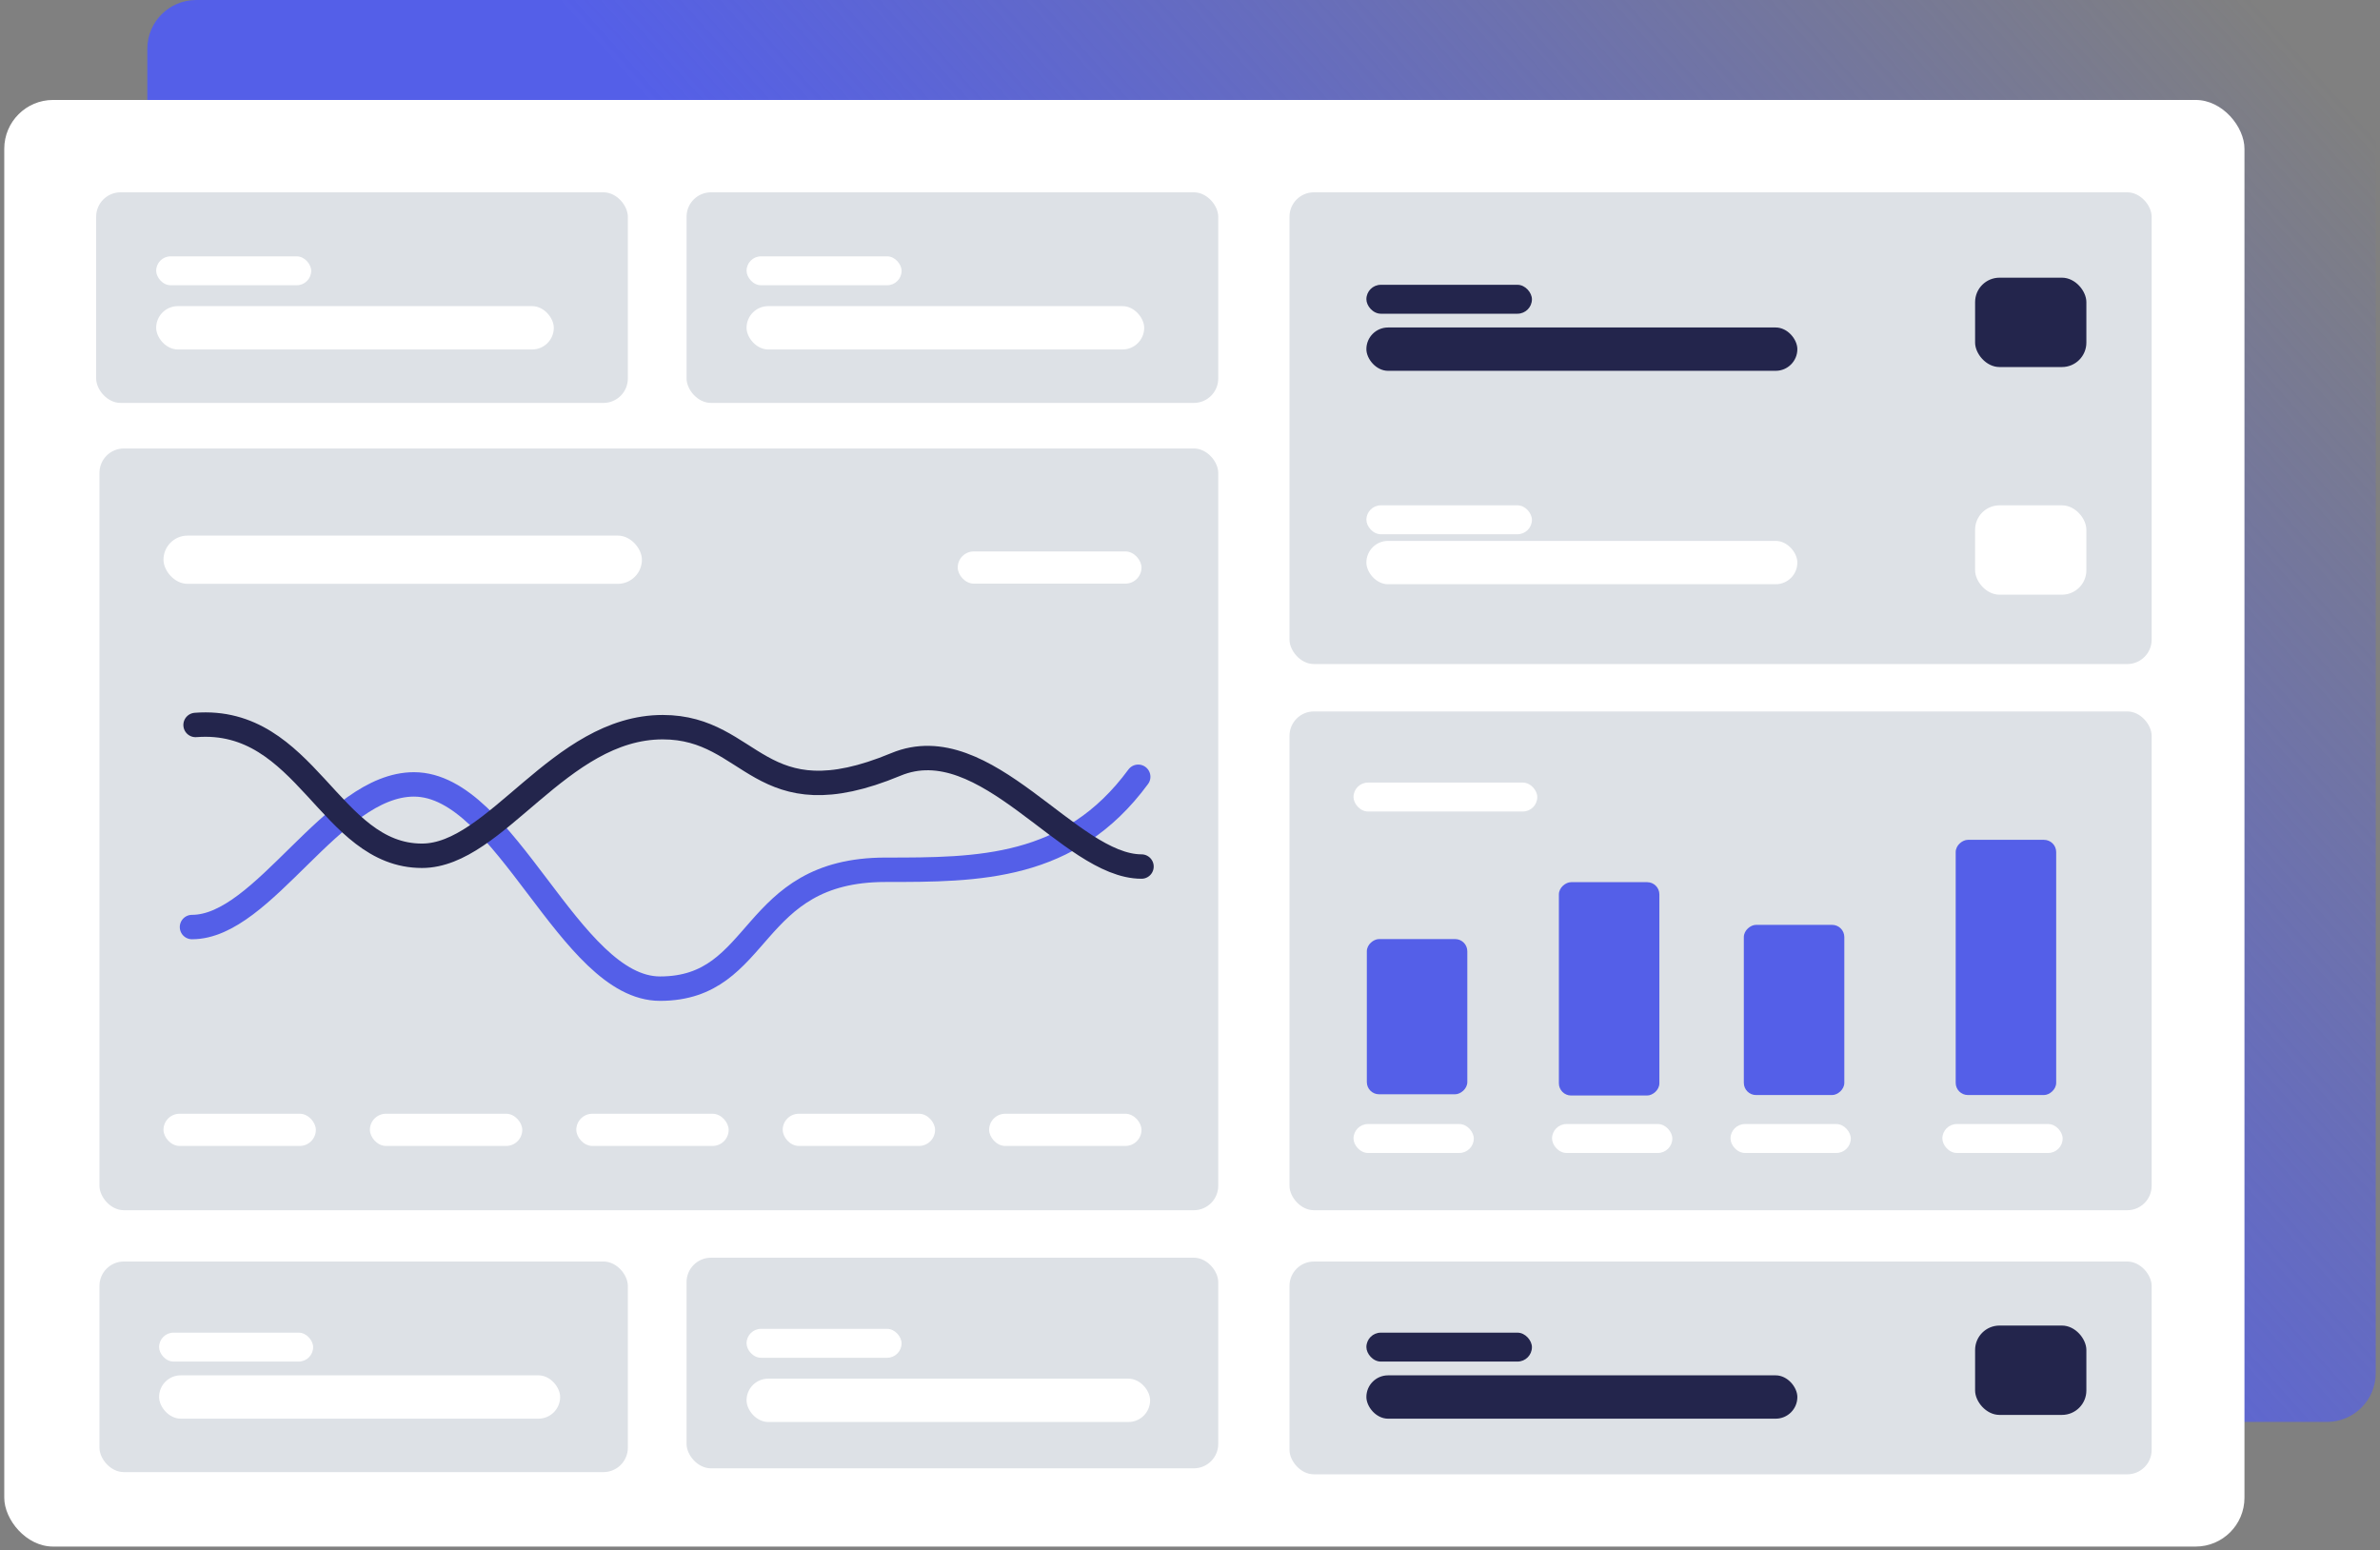
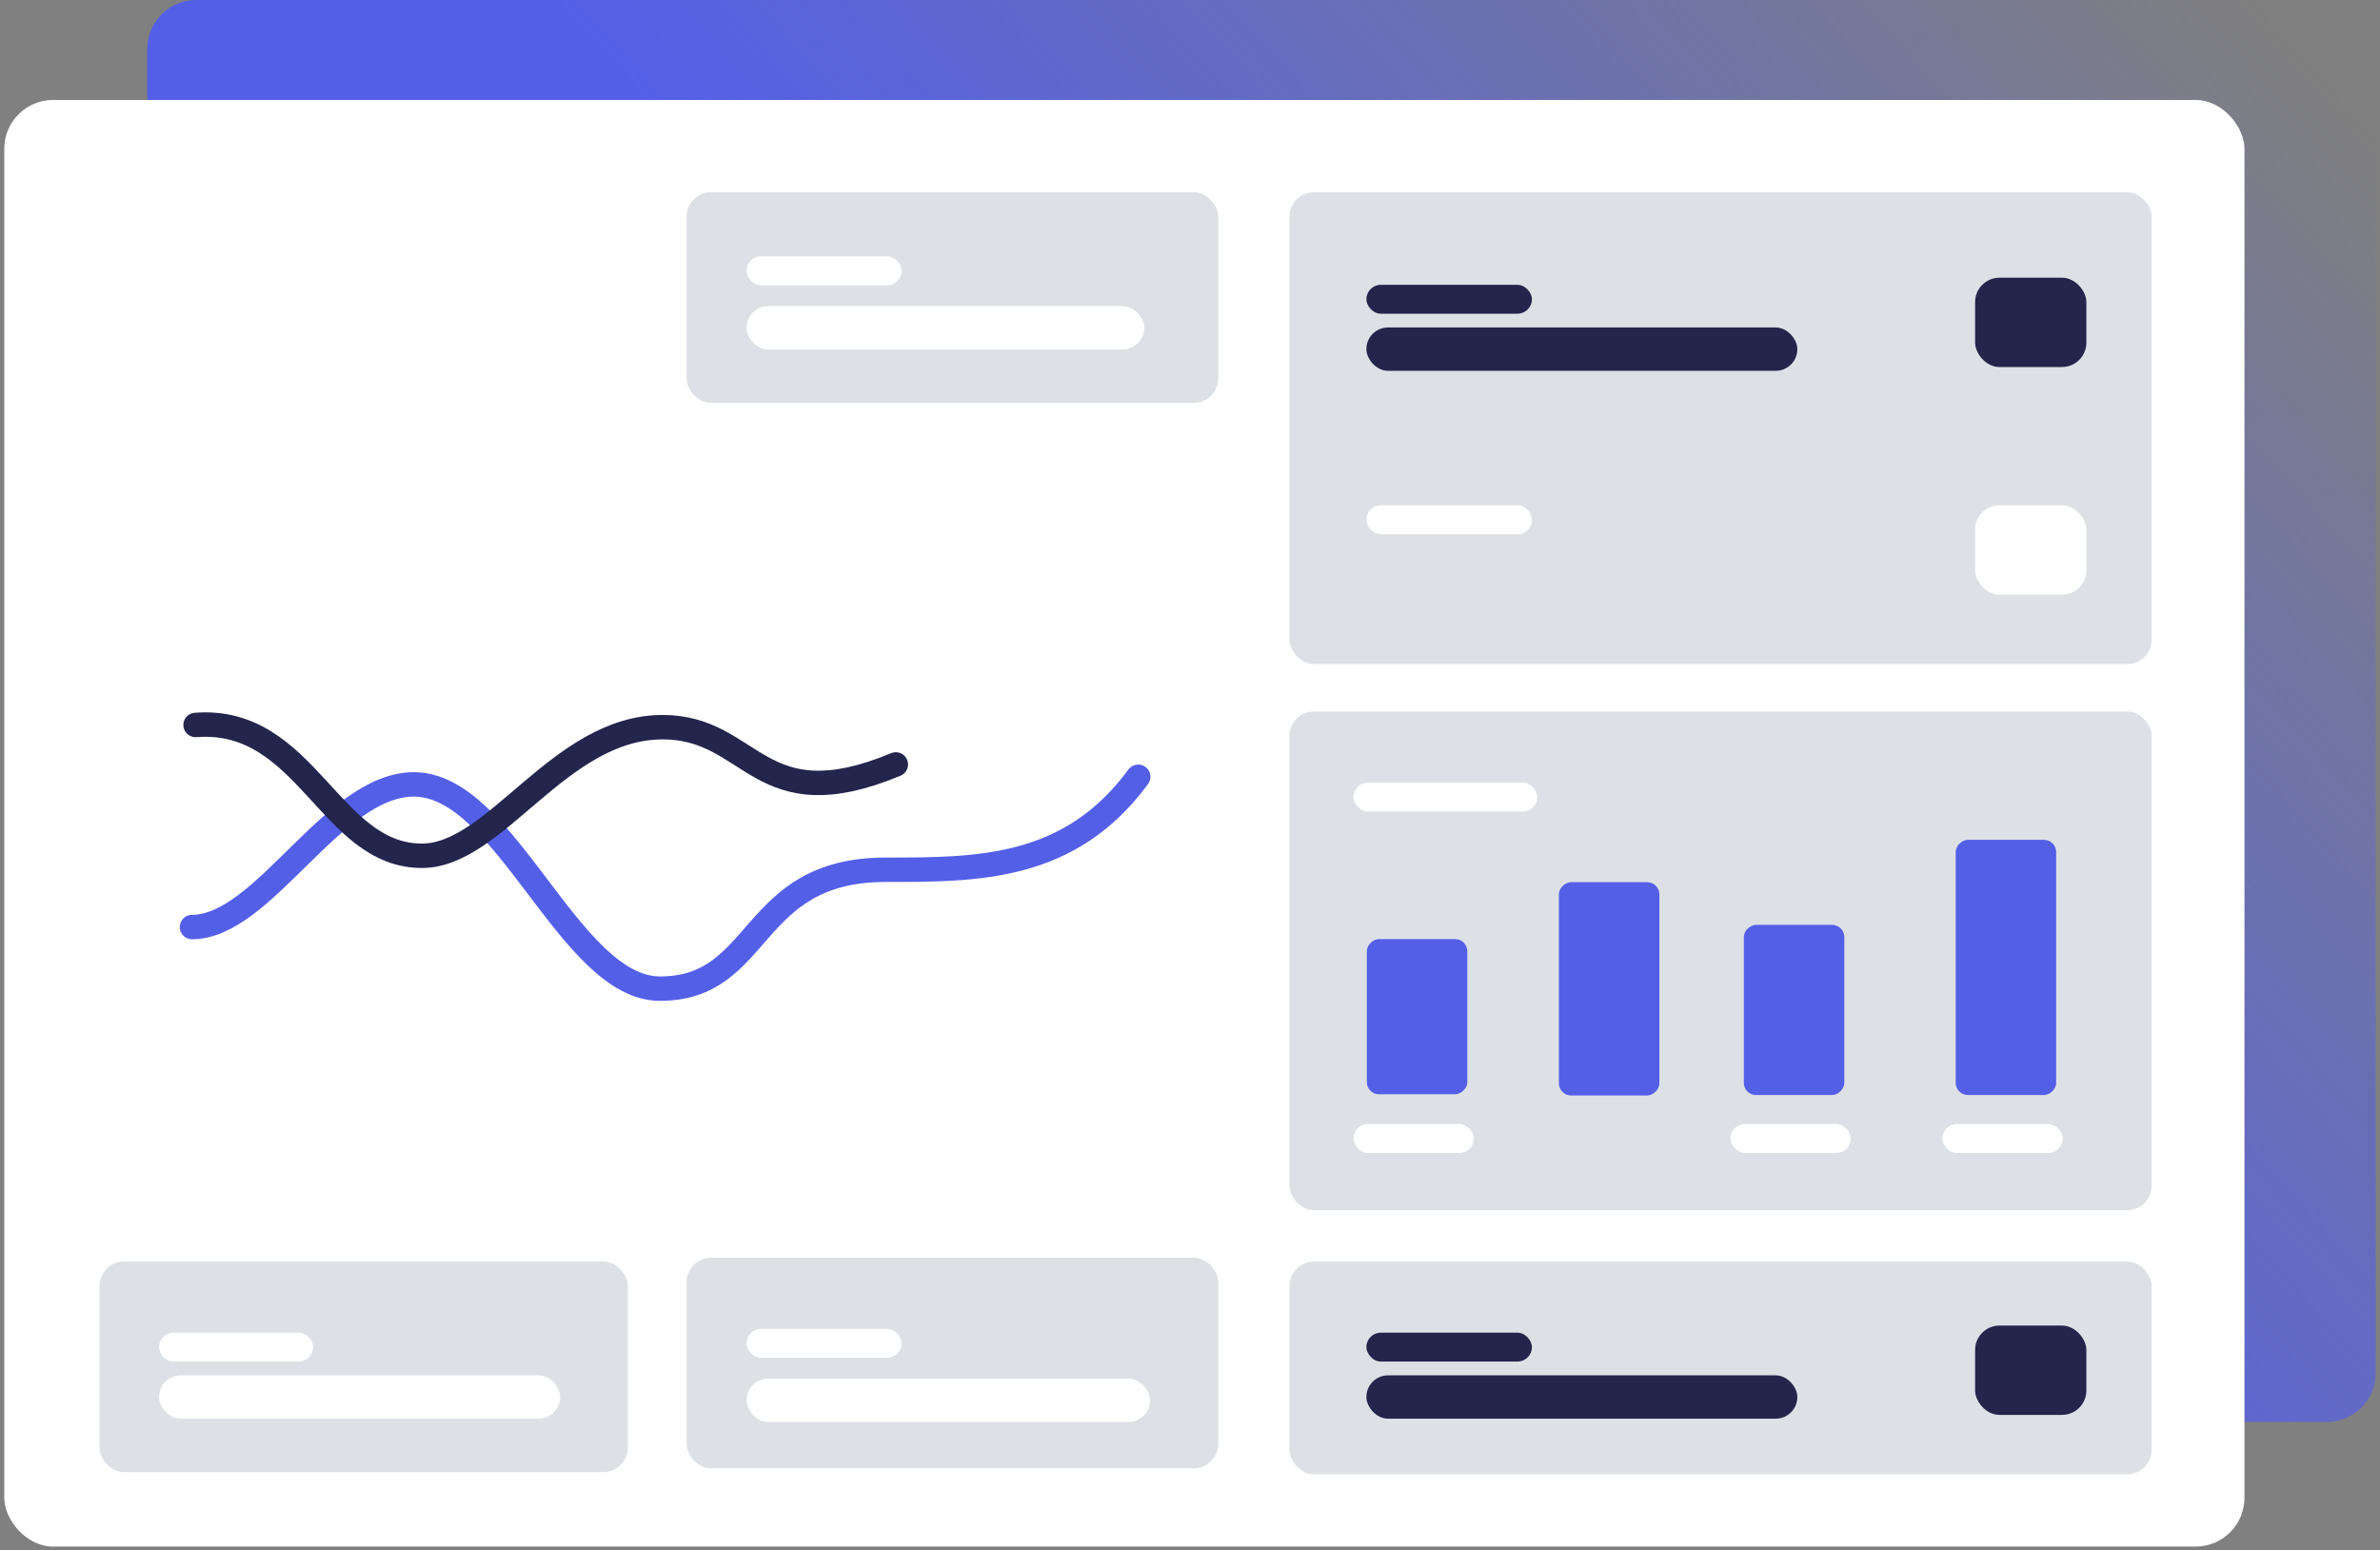
<svg xmlns="http://www.w3.org/2000/svg" width="390" height="254" viewBox="0 0 390 254" fill="none">
  <rect x="0" y="0" width="390" height="254" fill="#808080" stroke="none" />
  <rect x="389.302" y="232.983" width="365.162" height="232.983" rx="8" transform="rotate(-180 389.302 232.983)" fill="url(#paint0_linear_3051_9781)" />
  <rect x="0.698" y="16.377" width="367.093" height="237.028" rx="8" fill="white" />
  <rect x="211.304" y="31.511" width="141.279" height="77.293" rx="4" fill="#DDE1E6" />
  <rect x="211.304" y="206.702" width="141.279" height="34.865" rx="4" fill="#DDE1E6" />
  <rect x="223.903" y="82.798" width="27.128" height="4.739" rx="2.37" fill="white" />
  <rect x="223.903" y="46.664" width="27.128" height="4.739" rx="2.37" fill="#23254C" />
  <rect x="223.903" y="53.658" width="70.621" height="7.1" rx="3.55" fill="#23254C" />
-   <rect x="223.903" y="88.625" width="70.621" height="7.1" rx="3.55" fill="white" />
  <rect x="323.651" y="45.499" width="18.233" height="14.641" rx="4" fill="#23254C" />
  <rect x="223.903" y="218.357" width="27.128" height="4.739" rx="2.37" fill="#23254C" />
  <rect x="223.903" y="225.351" width="70.621" height="7.1" rx="3.55" fill="#23254C" />
  <rect x="323.651" y="217.193" width="18.233" height="14.641" rx="4" fill="#23254C" />
  <rect x="323.651" y="82.798" width="18.233" height="14.641" rx="4" fill="white" />
-   <rect x="16.298" y="73.483" width="183.329" height="124.811" rx="4" fill="#DDE1E6" />
  <rect x="26.789" y="87.758" width="78.398" height="7.904" rx="3.952" fill="white" />
  <rect x="26.789" y="182.487" width="24.968" height="5.276" rx="2.638" fill="white" />
  <rect x="60.613" y="182.487" width="24.968" height="5.276" rx="2.638" fill="white" />
  <rect x="94.436" y="182.487" width="24.968" height="5.276" rx="2.638" fill="white" />
  <rect x="128.26" y="182.487" width="24.968" height="5.276" rx="2.638" fill="white" />
  <rect x="162.084" y="182.487" width="24.968" height="5.276" rx="2.638" fill="white" />
  <rect x="156.937" y="90.352" width="30.115" height="5.276" rx="2.638" fill="white" />
  <path d="M186.515 127.274C175.321 142.512 160.284 142.512 145.112 142.512C122.528 142.512 125.116 161.991 108.157 161.991C93.289 161.991 82.933 128.524 67.829 128.524C54.483 128.524 43.269 151.897 31.46 151.897" stroke="#545FE8" stroke-width="4" stroke-linecap="round" />
-   <path d="M32.047 118.786C50.231 117.37 53.977 140.219 69.148 140.219C81.29 140.219 91.638 119.148 108.597 119.148C123.464 119.148 124.185 134.667 146.796 125.253C161.538 119.115 175.244 141.983 187.052 141.983" stroke="#23254C" stroke-width="4" stroke-linecap="round" />
-   <rect x="15.758" y="31.511" width="87.124" height="34.507" rx="4" fill="#DDE1E6" />
+   <path d="M32.047 118.786C50.231 117.37 53.977 140.219 69.148 140.219C81.29 140.219 91.638 119.148 108.597 119.148C123.464 119.148 124.185 134.667 146.796 125.253" stroke="#23254C" stroke-width="4" stroke-linecap="round" />
  <rect x="25.591" y="42.001" width="25.402" height="4.739" rx="2.37" fill="white" />
  <rect x="25.591" y="50.16" width="65.159" height="7.1" rx="3.55" fill="white" />
  <rect x="112.504" y="31.511" width="87.124" height="34.507" rx="4" fill="#DDE1E6" />
  <rect x="122.336" y="42.001" width="25.402" height="4.739" rx="2.37" fill="white" />
  <rect x="122.336" y="50.16" width="65.159" height="7.1" rx="3.55" fill="white" />
  <rect x="16.298" y="206.698" width="86.585" height="34.507" rx="4" fill="#DDE1E6" />
  <rect x="26.069" y="218.355" width="25.244" height="4.739" rx="2.37" fill="white" />
  <rect x="26.069" y="225.348" width="65.717" height="7.1" rx="3.55" fill="white" />
  <rect x="112.503" y="206.077" width="87.124" height="34.507" rx="4" fill="#DDE1E6" />
  <rect x="122.335" y="217.734" width="25.402" height="4.739" rx="2.37" fill="white" />
  <rect x="122.335" y="225.893" width="66.127" height="7.1" rx="3.55" fill="white" />
  <rect x="211.304" y="116.569" width="141.279" height="81.725" rx="4" fill="#DDE1E6" />
  <rect x="221.794" y="128.226" width="30.115" height="4.739" rx="2.37" fill="white" />
-   <rect x="254.326" y="184.175" width="19.71" height="4.739" rx="2.37" fill="white" />
  <rect x="283.571" y="184.175" width="19.71" height="4.739" rx="2.37" fill="white" />
  <rect x="221.794" y="184.175" width="19.71" height="4.739" rx="2.37" fill="white" />
  <rect x="271.915" y="144.544" width="34.955" height="16.466" rx="2" transform="rotate(90 271.915 144.544)" fill="#545FE8" />
  <rect x="302.22" y="151.538" width="27.885" height="16.466" rx="2" transform="rotate(90 302.22 151.538)" fill="#545FE8" />
  <rect x="318.287" y="184.175" width="19.71" height="4.739" rx="2.37" fill="white" />
  <rect x="336.937" y="137.607" width="41.815" height="16.466" rx="2" transform="rotate(90 336.937 137.607)" fill="#545FE8" />
  <rect x="240.443" y="153.868" width="25.429" height="16.466" rx="2" transform="rotate(90 240.443 153.868)" fill="#545FE8" />
  <defs>
    <linearGradient id="paint0_linear_3051_9781" x1="638.473" y1="97.234" x2="303.482" y2="396.695" gradientUnits="userSpaceOnUse">
      <stop offset="0.466" stop-color="#545FE8" />
      <stop offset="0.927" stop-color="#545FE8" stop-opacity="0" />
    </linearGradient>
  </defs>
</svg>